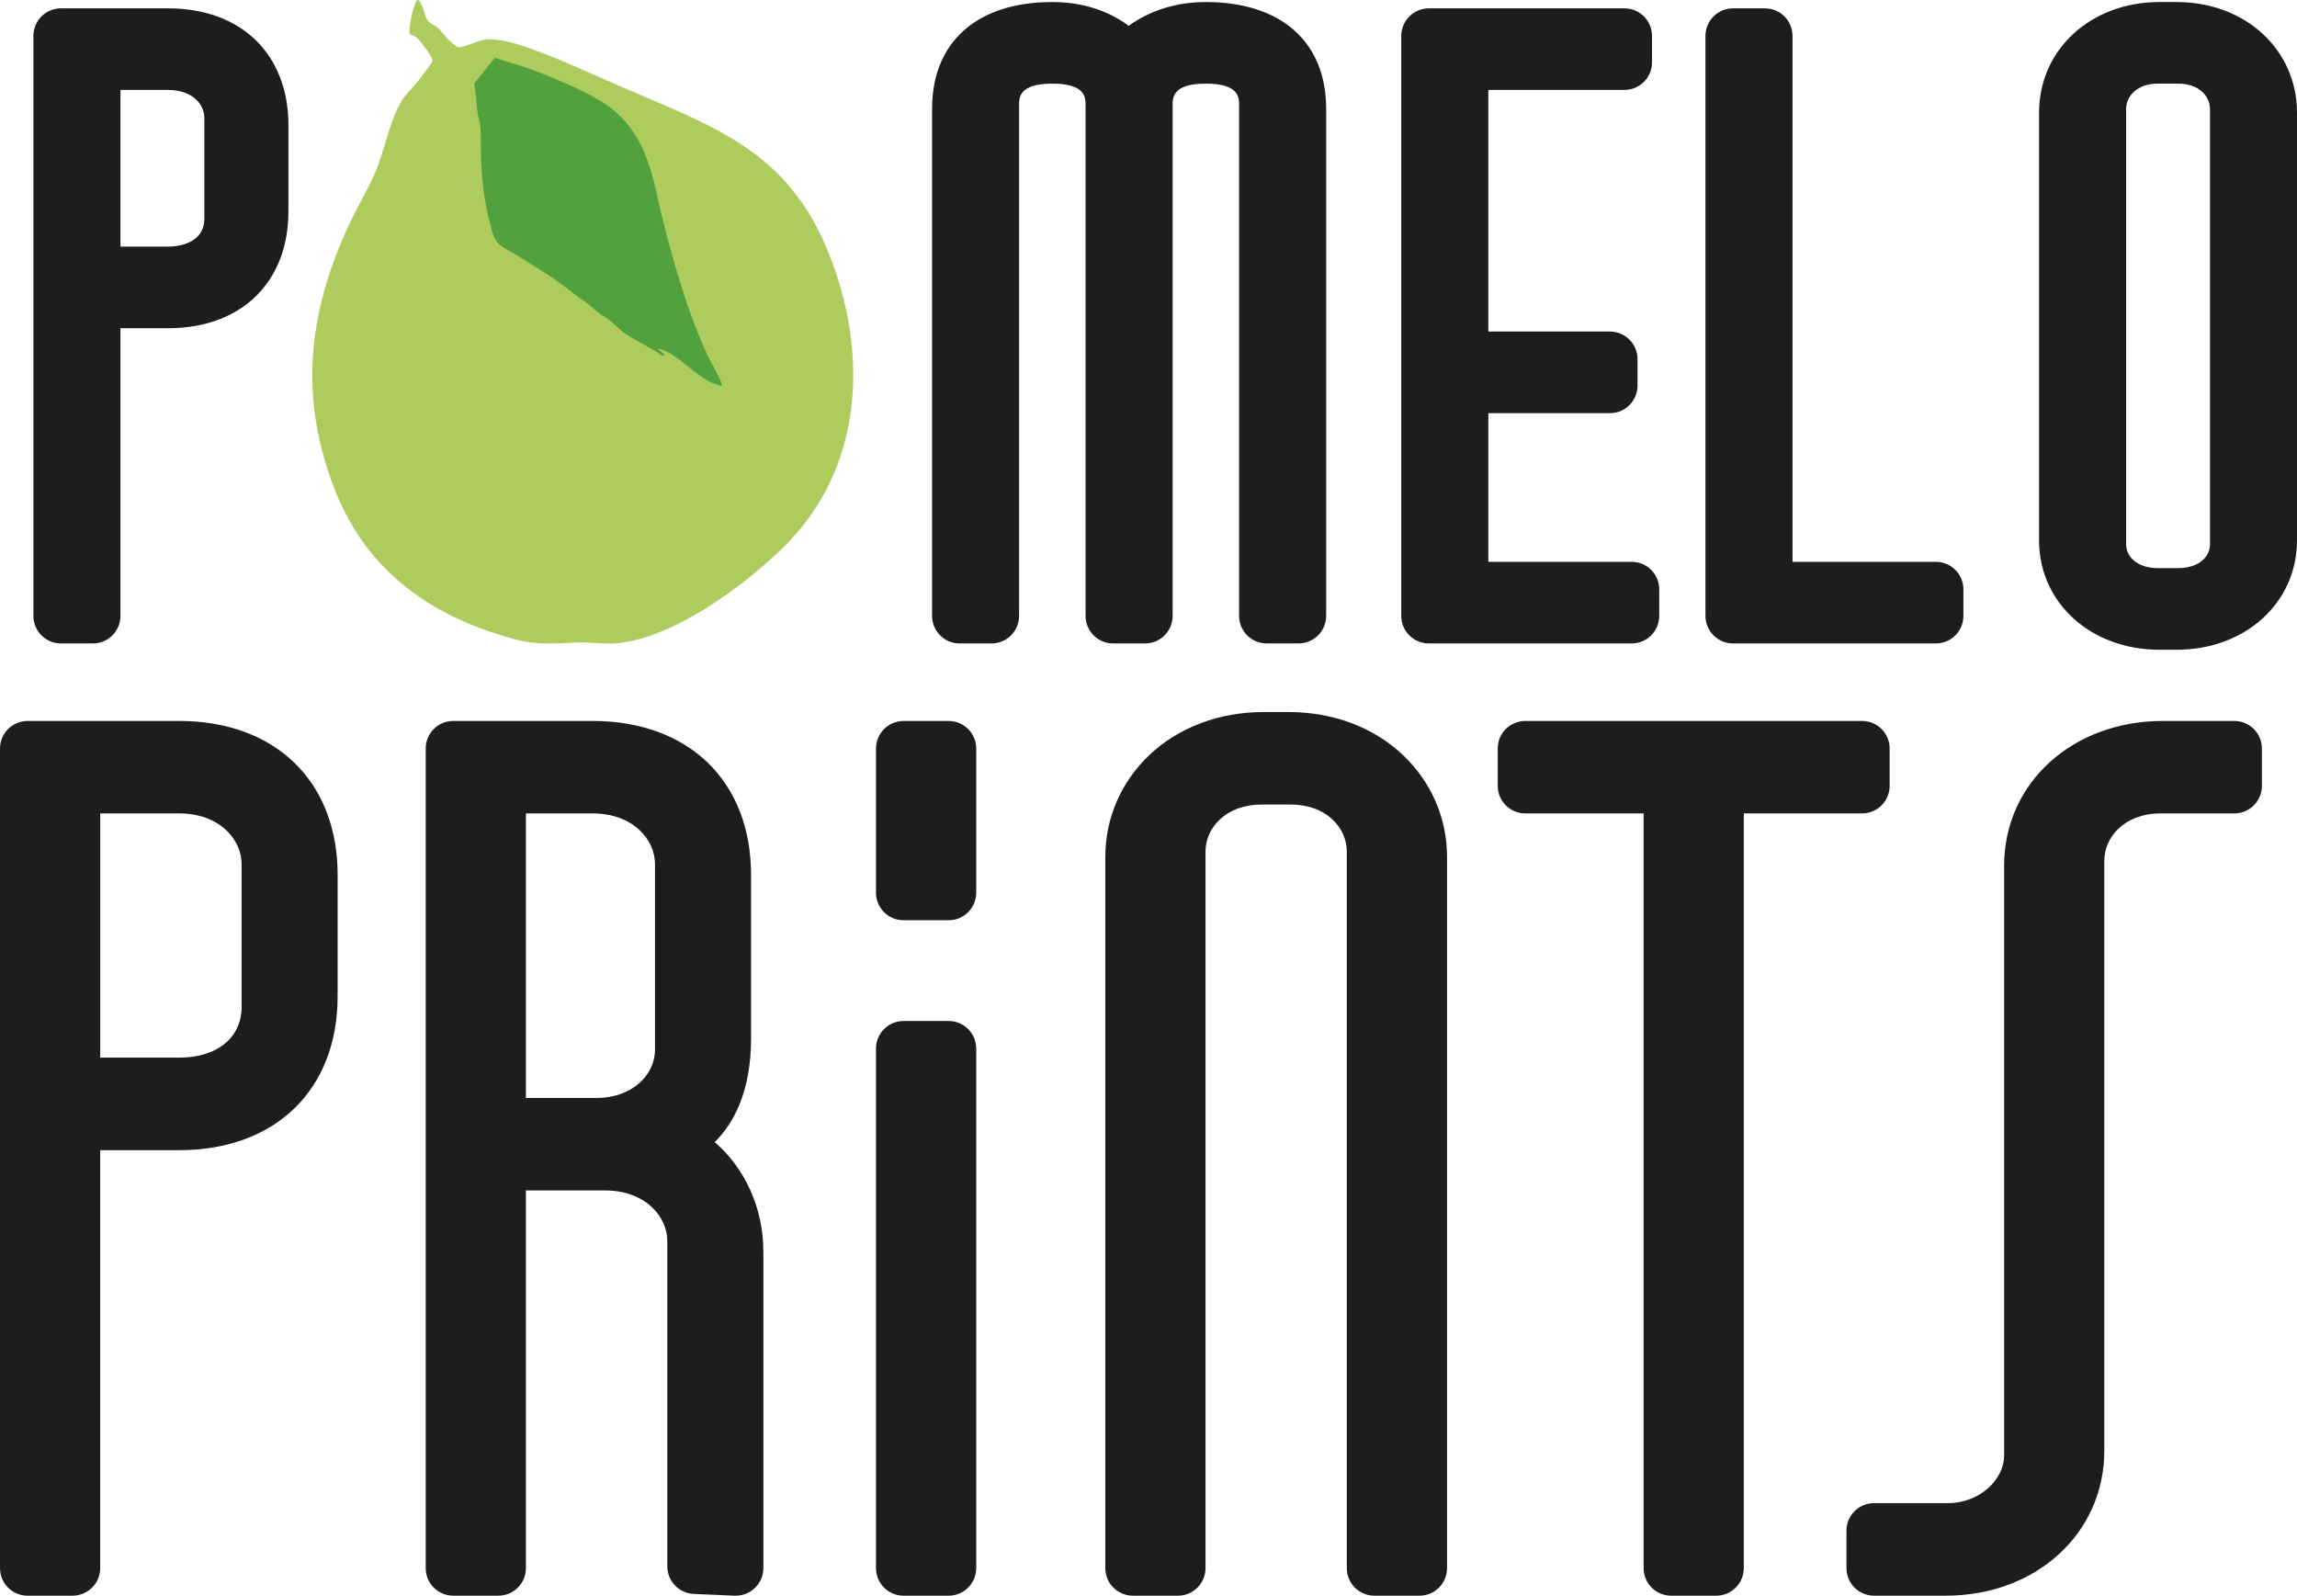
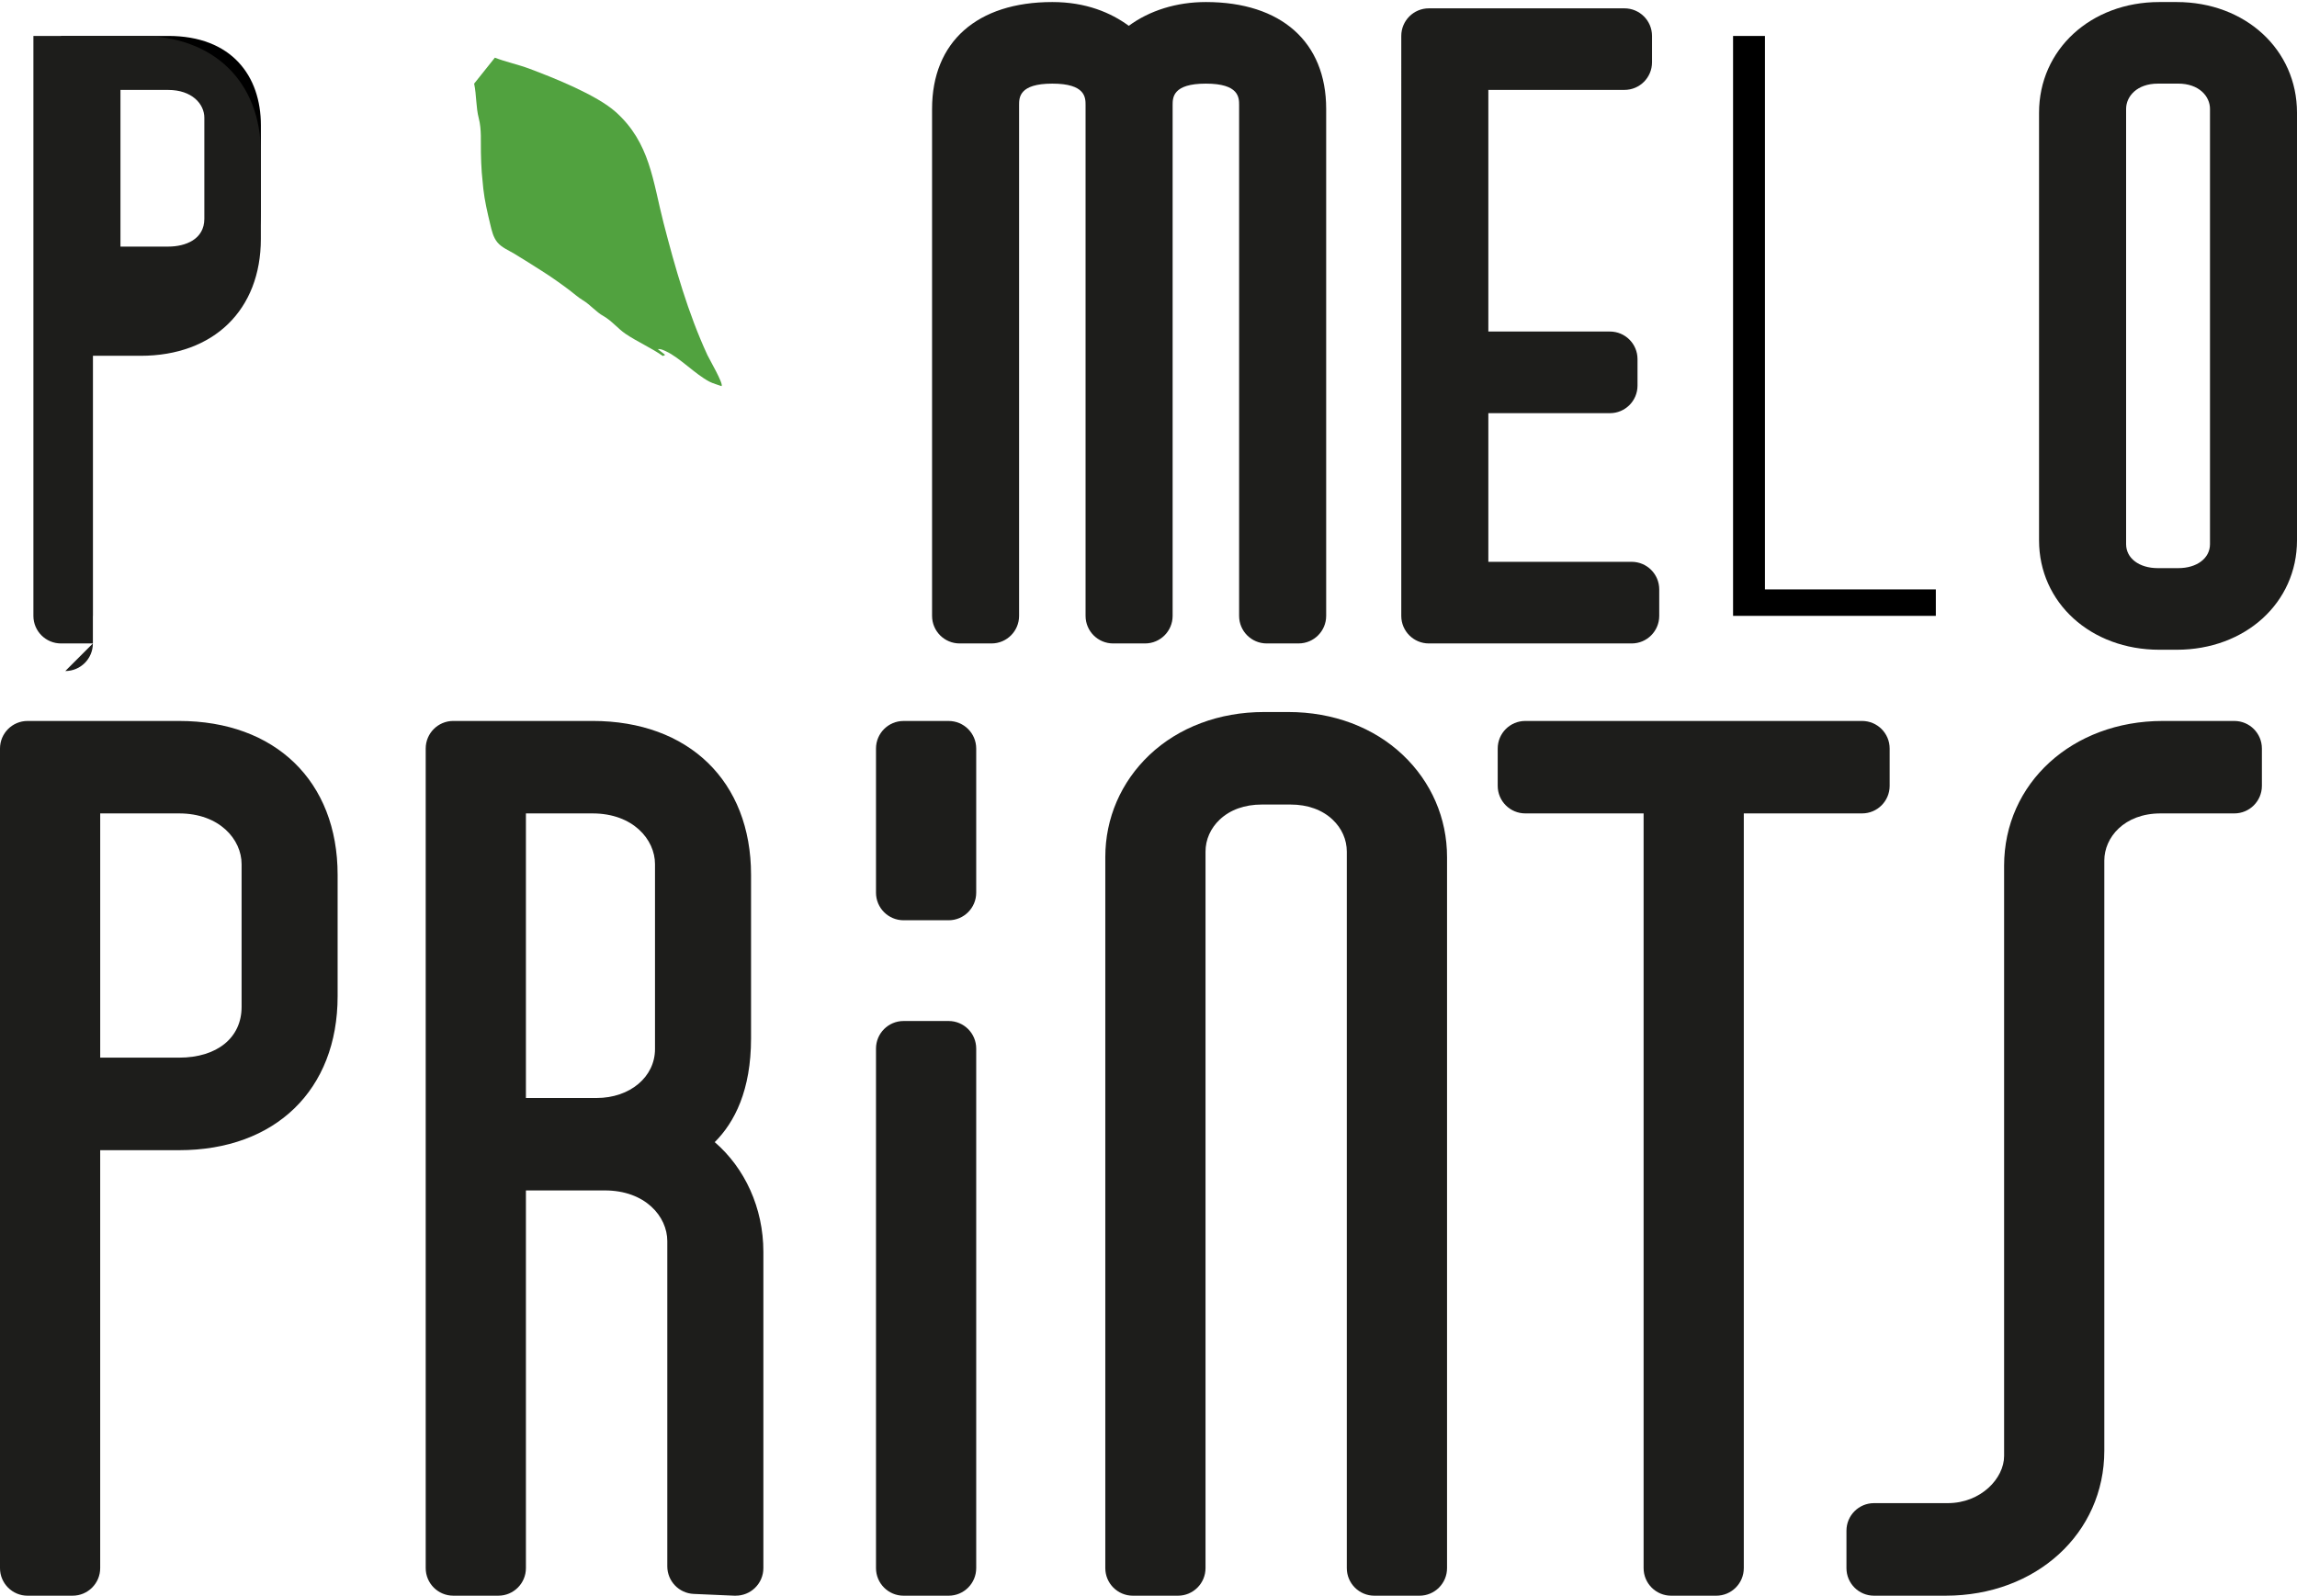
<svg xmlns="http://www.w3.org/2000/svg" viewBox="0 0 1428.94 992.64" data-sanitized-data-name="Lager 1" data-name="Lager 1" id="Lager_1">
  <defs>
    <style>
      .cls-1 {
        fill: #aecc5e;
      }

      .cls-2 {
        fill: #51a23f;
      }

      .cls-3 {
        fill: #1d1d1b;
      }
    </style>
  </defs>
  <path d="M37.94,22.35h66.69c39.65,0,57.67,25.04,57.67,55.57v53.49c0,30.53-18.01,55.6-57.67,55.6h-46.86v196.1h-19.83V22.35ZM104.62,170.56c24.32,0,39.65-14.88,39.65-34.45v-62.87c0-18-15.33-34.45-39.65-34.45h-46.86v131.78h46.86Z" />
-   <path d="M57.78,400.27h-19.84c-9.48,0-17.16-7.67-17.16-17.16V22.35c0-9.48,7.67-17.16,17.16-17.16h66.69c45.45,0,74.81,28.55,74.81,72.73v53.49c0,44.21-29.36,72.76-74.81,72.76h-29.69v178.94c0,9.48-7.67,17.16-17.16,17.16ZM74.94,153.4h29.69c10.86,0,22.49-4.56,22.49-17.29v-62.87c0-8.58-7.71-17.29-22.49-17.29h-29.69v97.46Z" class="cls-3" />
+   <path d="M57.78,400.27h-19.84c-9.48,0-17.16-7.67-17.16-17.16V22.35h66.69c45.45,0,74.81,28.55,74.81,72.73v53.49c0,44.21-29.36,72.76-74.81,72.76h-29.69v178.94c0,9.48-7.67,17.16-17.16,17.16ZM74.94,153.4h29.69c10.86,0,22.49-4.56,22.49-17.29v-62.87c0-8.58-7.71-17.29-22.49-17.29h-29.69v97.46Z" class="cls-3" />
  <path d="M1285.64,70.11c0-27.42,22.54-51.68,57.67-51.68h10.81c35.16,0,57.67,24.26,57.67,51.68v266.01c0,27.42-22.51,50.91-57.67,50.91h-10.81c-35.13,0-57.67-23.49-57.67-50.91V70.11ZM1342.41,370.57h12.62c22.51,0,36.94-14.88,36.94-32.07V67.73c0-17.19-14.44-32.88-36.94-32.88h-12.62c-22.54,0-36.94,15.68-36.94,32.88v270.77c0,17.19,14.41,32.07,36.94,32.07Z" />
  <path d="M1354.1,404.19h-10.79c-42.66,0-74.84-29.26-74.84-68.07V70.11c0-39.25,32.17-68.84,74.84-68.84h10.79c42.66,0,74.84,29.59,74.84,68.84v266.01c0,38.81-32.17,68.07-74.84,68.07ZM1342.4,52.02c-12.97,0-19.77,7.91-19.77,15.72v270.77c0,8.78,8.14,14.91,19.77,14.91h12.64c11.63,0,19.77-6.13,19.77-14.91V67.73c0-7.81-6.8-15.72-19.77-15.72h-12.64Z" class="cls-3" />
  <path d="M597,67.73c0-34.42,23.43-49.3,57.67-49.3,22.51,0,37.84,9.38,47.75,21.15,8.99-11.76,25.22-21.15,47.75-21.15,34.24,0,57.67,14.88,57.67,49.3v315.37h-19.83V65.39c0-17.23-10.81-30.53-37.84-30.53s-37.84,13.31-37.84,30.53v317.72h-19.83V65.39c0-17.23-10.81-30.53-37.84-30.53s-37.84,13.31-37.84,30.53v317.72h-19.83V67.73Z" />
  <path d="M807.84,400.27h-19.84c-9.48,0-17.16-7.67-17.16-17.16V65.39c0-4.66,0-13.37-20.68-13.37s-20.68,8.71-20.68,13.37v317.72c0,9.48-7.67,17.16-17.16,17.16h-19.84c-9.48,0-17.16-7.67-17.16-17.16V65.39c0-4.66,0-13.37-20.68-13.37s-20.68,8.71-20.68,13.37v317.72c0,9.48-7.67,17.16-17.16,17.16h-19.81c-9.48,0-17.16-7.67-17.16-17.16V67.73c0-41.63,27.95-66.46,74.81-66.46,20.98,0,36.46,6.64,47.56,14.78,12.97-9.52,29.69-14.78,47.96-14.78,46.85,0,74.84,24.83,74.84,66.46v315.37c0,9.48-7.67,17.16-17.16,17.16Z" class="cls-3" />
  <path d="M888.9,22.35h121.64v16.42h-101.82v184.63h92.8v16.46h-92.8v126.79h106.31v16.46h-126.14V22.35Z" />
  <path d="M1015.03,400.27h-126.15c-9.48,0-17.16-7.67-17.16-17.16V22.35c0-9.48,7.67-17.16,17.16-17.16h121.66c9.48,0,17.16,7.67,17.16,17.16v16.42c0,9.48-7.67,17.16-17.16,17.16h-84.66v150.31h75.64c9.48,0,17.16,7.67,17.16,17.16v16.46c0,9.48-7.67,17.16-17.16,17.16h-75.64v92.47h89.15c9.48,0,17.16,7.67,17.16,17.16v16.46c0,9.48-7.67,17.16-17.16,17.16Z" class="cls-3" />
  <path d="M1078.12,22.35h19.83v344.3h106.31v16.46h-126.14V22.35Z" />
-   <path d="M1204.26,400.27h-126.15c-9.48,0-17.16-7.67-17.16-17.16V22.35c0-9.48,7.67-17.16,17.16-17.16h19.84c9.48,0,17.16,7.67,17.16,17.16v327.14h89.15c9.48,0,17.16,7.67,17.16,17.16v16.46c0,9.48-7.67,17.16-17.16,17.16Z" class="cls-3" />
  <path d="M17.16,465.64h94.24c56.04,0,81.49,35.38,81.49,78.53v75.59c0,43.15-25.45,78.58-81.49,78.58H45.18v277.13h-28.02v-509.83ZM111.4,675.08c34.37,0,56.04-21.03,56.04-48.69v-88.85c0-25.43-21.67-48.69-56.04-48.69H45.18v186.23h66.22Z" />
  <path d="M45.18,992.64h-28.02c-9.48,0-17.16-7.67-17.16-17.16v-509.83c0-9.48,7.67-17.16,17.16-17.16h94.24c59.92,0,98.63,37.57,98.63,95.68v75.58c0,58.18-38.71,95.75-98.63,95.75h-49.07v259.97c0,9.48-7.67,17.16-17.16,17.16ZM62.34,657.93h49.07c23.63,0,38.88-12.37,38.88-31.54v-88.85c0-15.28-13.64-31.54-38.88-31.54h-49.07v151.92Z" class="cls-3" />
  <path d="M282.01,465.64h86.58c56.04,0,81.49,35.38,81.49,78.53v101.79c0,35.43-14.01,57.55-39.46,65.27,28.02,7.77,47.12,35.43,47.12,67.49v196.75l-25.45-1.09v-202.29c0-25.43-21.67-48.69-56.04-48.69h-66.22v252.07h-28.02v-509.83ZM371.16,700.19c31.81,0,53.47-22.12,53.47-47.6v-115.05c0-25.43-21.67-48.69-56.04-48.69h-58.57v211.34h61.13Z" />
  <path d="M457.75,992.64h-.74l-25.47-1.11c-9.18-.4-16.42-7.98-16.42-17.16v-202.3c0-15.28-13.64-31.54-38.88-31.54h-49.07v234.94c0,9.48-7.67,17.16-17.16,17.16h-28.02c-9.48,0-17.16-7.67-17.16-17.16v-509.83c0-9.48,7.67-17.16,17.16-17.16h86.6c59.92,0,98.63,37.57,98.63,95.68v101.78c0,32.27-10.22,52.22-22.59,64.55,18.67,16.05,30.26,40.89,30.26,68.2v196.77c0,4.69-1.91,9.15-5.3,12.4-3.18,3.05-7.44,4.76-11.86,4.76ZM327.17,683.03h43.97c20.71,0,36.33-13.07,36.33-30.43v-115.06c0-15.28-13.64-31.54-38.88-31.54h-41.42v177.03Z" class="cls-3" />
  <path d="M562.12,465.64h28.02v89.66h-28.02v-89.66ZM562.12,652.3h28.02v323.16h-28.02v-323.16Z" />
  <path d="M590.13,992.64h-28.02c-9.48,0-17.16-7.67-17.16-17.16v-323.18c0-9.48,7.67-17.16,17.16-17.16h28.02c9.48,0,17.16,7.67,17.16,17.16v323.18c0,9.48-7.67,17.16-17.16,17.16ZM590.13,572.47h-28.02c-9.48,0-17.16-7.67-17.16-17.16v-89.65c0-9.48,7.67-17.16,17.16-17.16h28.02c9.48,0,17.16,7.67,17.16,17.16v89.65c0,9.48-7.67,17.16-17.16,17.16Z" class="cls-3" />
  <path d="M704.75,533.14c0-19.37,7.95-37.63,22.11-51.05,14.16-13.42,34.54-21.99,59.38-21.99h15.27c24.82,0,45.2,8.57,59.36,21.99,14.17,13.42,22.13,31.67,22.13,51.05v442.33h-28.02v-445.69c0-12.15-5.09-23.76-14.16-32.34-9.07-8.58-22.12-14.12-38.05-14.12h-17.84c-15.9,0-28.95,5.54-38.01,14.12-9.07,8.58-14.16,20.19-14.16,32.34v445.69h-28.02v-442.33Z" />
  <path d="M883.02,992.64h-28.02c-9.48,0-17.16-7.67-17.16-17.16v-445.71c0-7.44-3.12-14.51-8.81-19.87-6.5-6.17-15.58-9.42-26.24-9.42h-17.83c-10.66,0-19.74,3.25-26.24,9.42-5.66,5.36-8.78,12.43-8.78,19.87v445.71c0,9.48-7.67,17.16-17.16,17.16h-28.02c-9.48,0-17.16-7.67-17.16-17.16v-442.36c0-24.16,9.75-46.69,27.48-63.51,18.17-17.19,43.44-26.68,71.19-26.68h15.25c27.72,0,52.99,9.48,71.15,26.68,17.76,16.82,27.52,39.38,27.52,63.51v442.36c0,9.48-7.67,17.16-17.16,17.16Z" class="cls-3" />
  <path d="M1039.64,488.85h-90.76v-23.21h209.5v23.21h-90.72v486.62h-28.02v-486.62Z" />
  <path d="M1067.65,992.64h-28.02c-9.48,0-17.16-7.67-17.16-17.16v-469.48h-73.6c-9.48,0-17.16-7.67-17.16-17.16v-23.19c0-9.48,7.67-17.16,17.16-17.16h209.5c9.48,0,17.16,7.67,17.16,17.16v23.19c0,9.48-7.67,17.16-17.16,17.16h-73.57v469.48c0,9.48-7.67,17.16-17.16,17.16Z" class="cls-3" />
  <path d="M1165.81,952.21h45.86c29.28,0,52.21-22.12,52.21-46.46v-367.12c0-38.7,31.81-72.99,81.49-72.99h44.56v23.21h-45.86c-31.81,0-52.17,22.12-52.17,46.46v367.12c0,40.97-34.41,73.04-81.49,73.04h-44.59v-23.26Z" />
  <path d="M1210.39,992.64h-44.57c-9.48,0-17.16-7.67-17.16-17.16v-23.26c0-9.48,7.67-17.16,17.16-17.16h45.85c20.65,0,35.06-15.45,35.06-29.33v-367.12c0-51.38,42.43-90.12,98.67-90.12h44.54c9.48,0,17.16,7.67,17.16,17.16v23.19c0,9.48-7.67,17.16-17.16,17.16h-45.85c-22.76,0-35.02,15.08-35.02,29.29v367.12c0,51.45-42.43,90.22-98.67,90.22Z" class="cls-3" />
-   <path d="M515.84,158.2c-25.92-65.22-72.07-79.42-131.5-105.17-17.61-7.63-36.91-16.75-54.88-23.01-8.31-2.9-20.47-6.86-29-5.12-3.08.63-13.54,5.07-15.56,4.45-.84-.26-4.19-3.15-5.14-3.97-2.8-2.45-5.25-6.48-7.83-8.47-2.98-2.29-4.73-1.71-6.78-5.9-.84-1.7-3.27-11.43-5.28-11-2.46.53-5.89,18.35-5.05,20.72.47,1.32,2.67,1.35,3.83,2.2,2.62,1.92,9.23,10.96,10.26,13.93.18.51.22.62.07,1.18-.35,1.26-7.21,10.23-8.6,12-3.23,4.17-7.23,7.76-10.15,12.19-7.46,11.38-10.79,30.62-16.37,44-4.8,11.51-11.42,22.14-16.69,33.42-25.93,55.51-31.46,109.24-8.04,167.03,20.15,49.74,60.52,77.55,111.25,91,15.94,4.22,25.89,2.23,41.47,1.96,6.62-.12,13.24,1.08,19.98.66,35.58-2.21,80.36-35.26,105.26-59.56,49.88-48.67,53.55-120.15,28.73-182.56Z" class="cls-1" />
  <path d="M294.95,52c1.52,7.17,1.08,14.64,2.91,21.66,1.8,6.93,1.14,14.63,1.31,21.16.11,4.18.19,8.37.53,12.55.26,3.2.6,6.78.97,10.12.83,7.44,2.56,14.75,4.3,22.02.96,4,1.79,7.98,4.47,11.27,2.59,3.17,7.11,5.01,10.55,7.08,5.78,3.49,11.48,7.12,17.18,10.74,5.89,3.73,11.57,7.76,17.14,11.95,2.74,2.06,5.37,4.48,8.31,6.25,4.69,2.82,8.06,7.19,12.81,9.84,5.07,2.84,8.92,7.79,13.77,11.07,7.2,4.87,15.94,8.68,23.16,13.74l1.43-.69-4.6-3.62c1.98-.15,3.45.64,5.15,1.42,8.48,3.89,18.06,14.19,27.02,18.87,2.04,1.06,5.25,1.96,7.5,2.77,1.43-1.32-7.62-16.8-8.77-19.29-12.08-26.12-20.13-54.48-27.32-82.33-6.68-25.92-8.35-49.75-29.67-68.87-11.87-10.64-38.53-21.27-53.92-27.03-6.93-2.59-14.84-4.25-21.32-6.81l-12.9,16.16Z" class="cls-2" />
</svg>